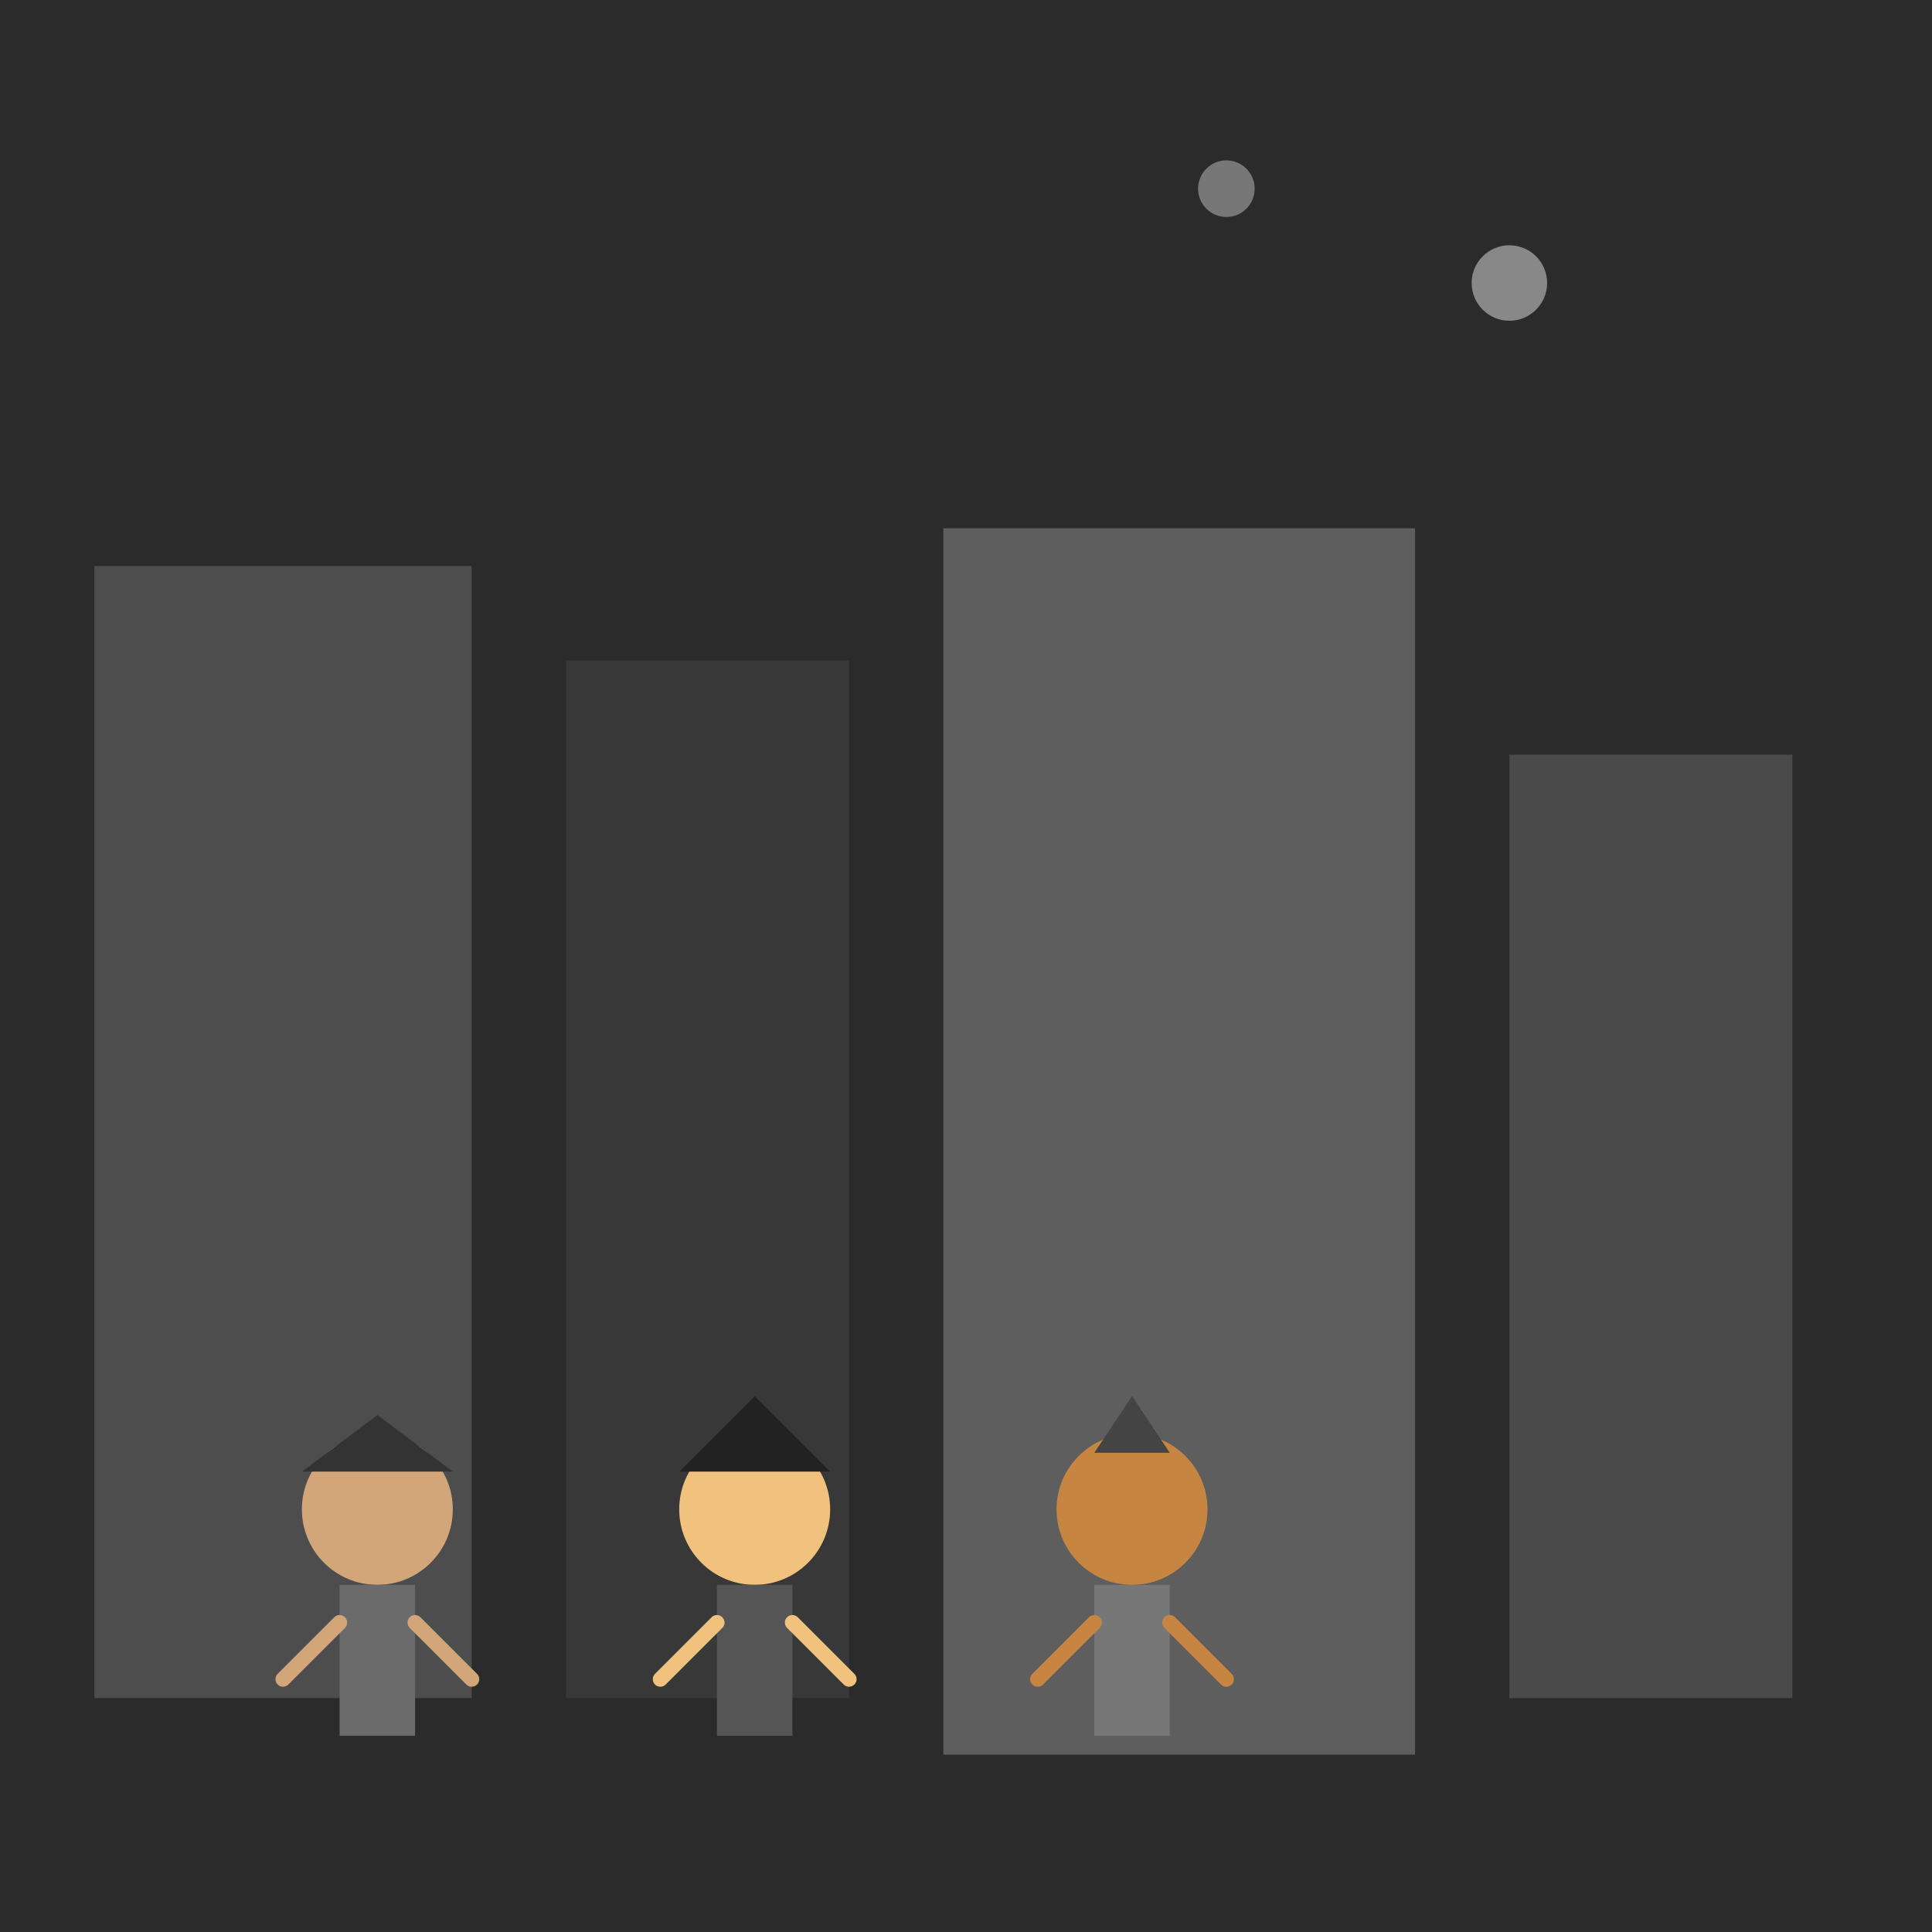
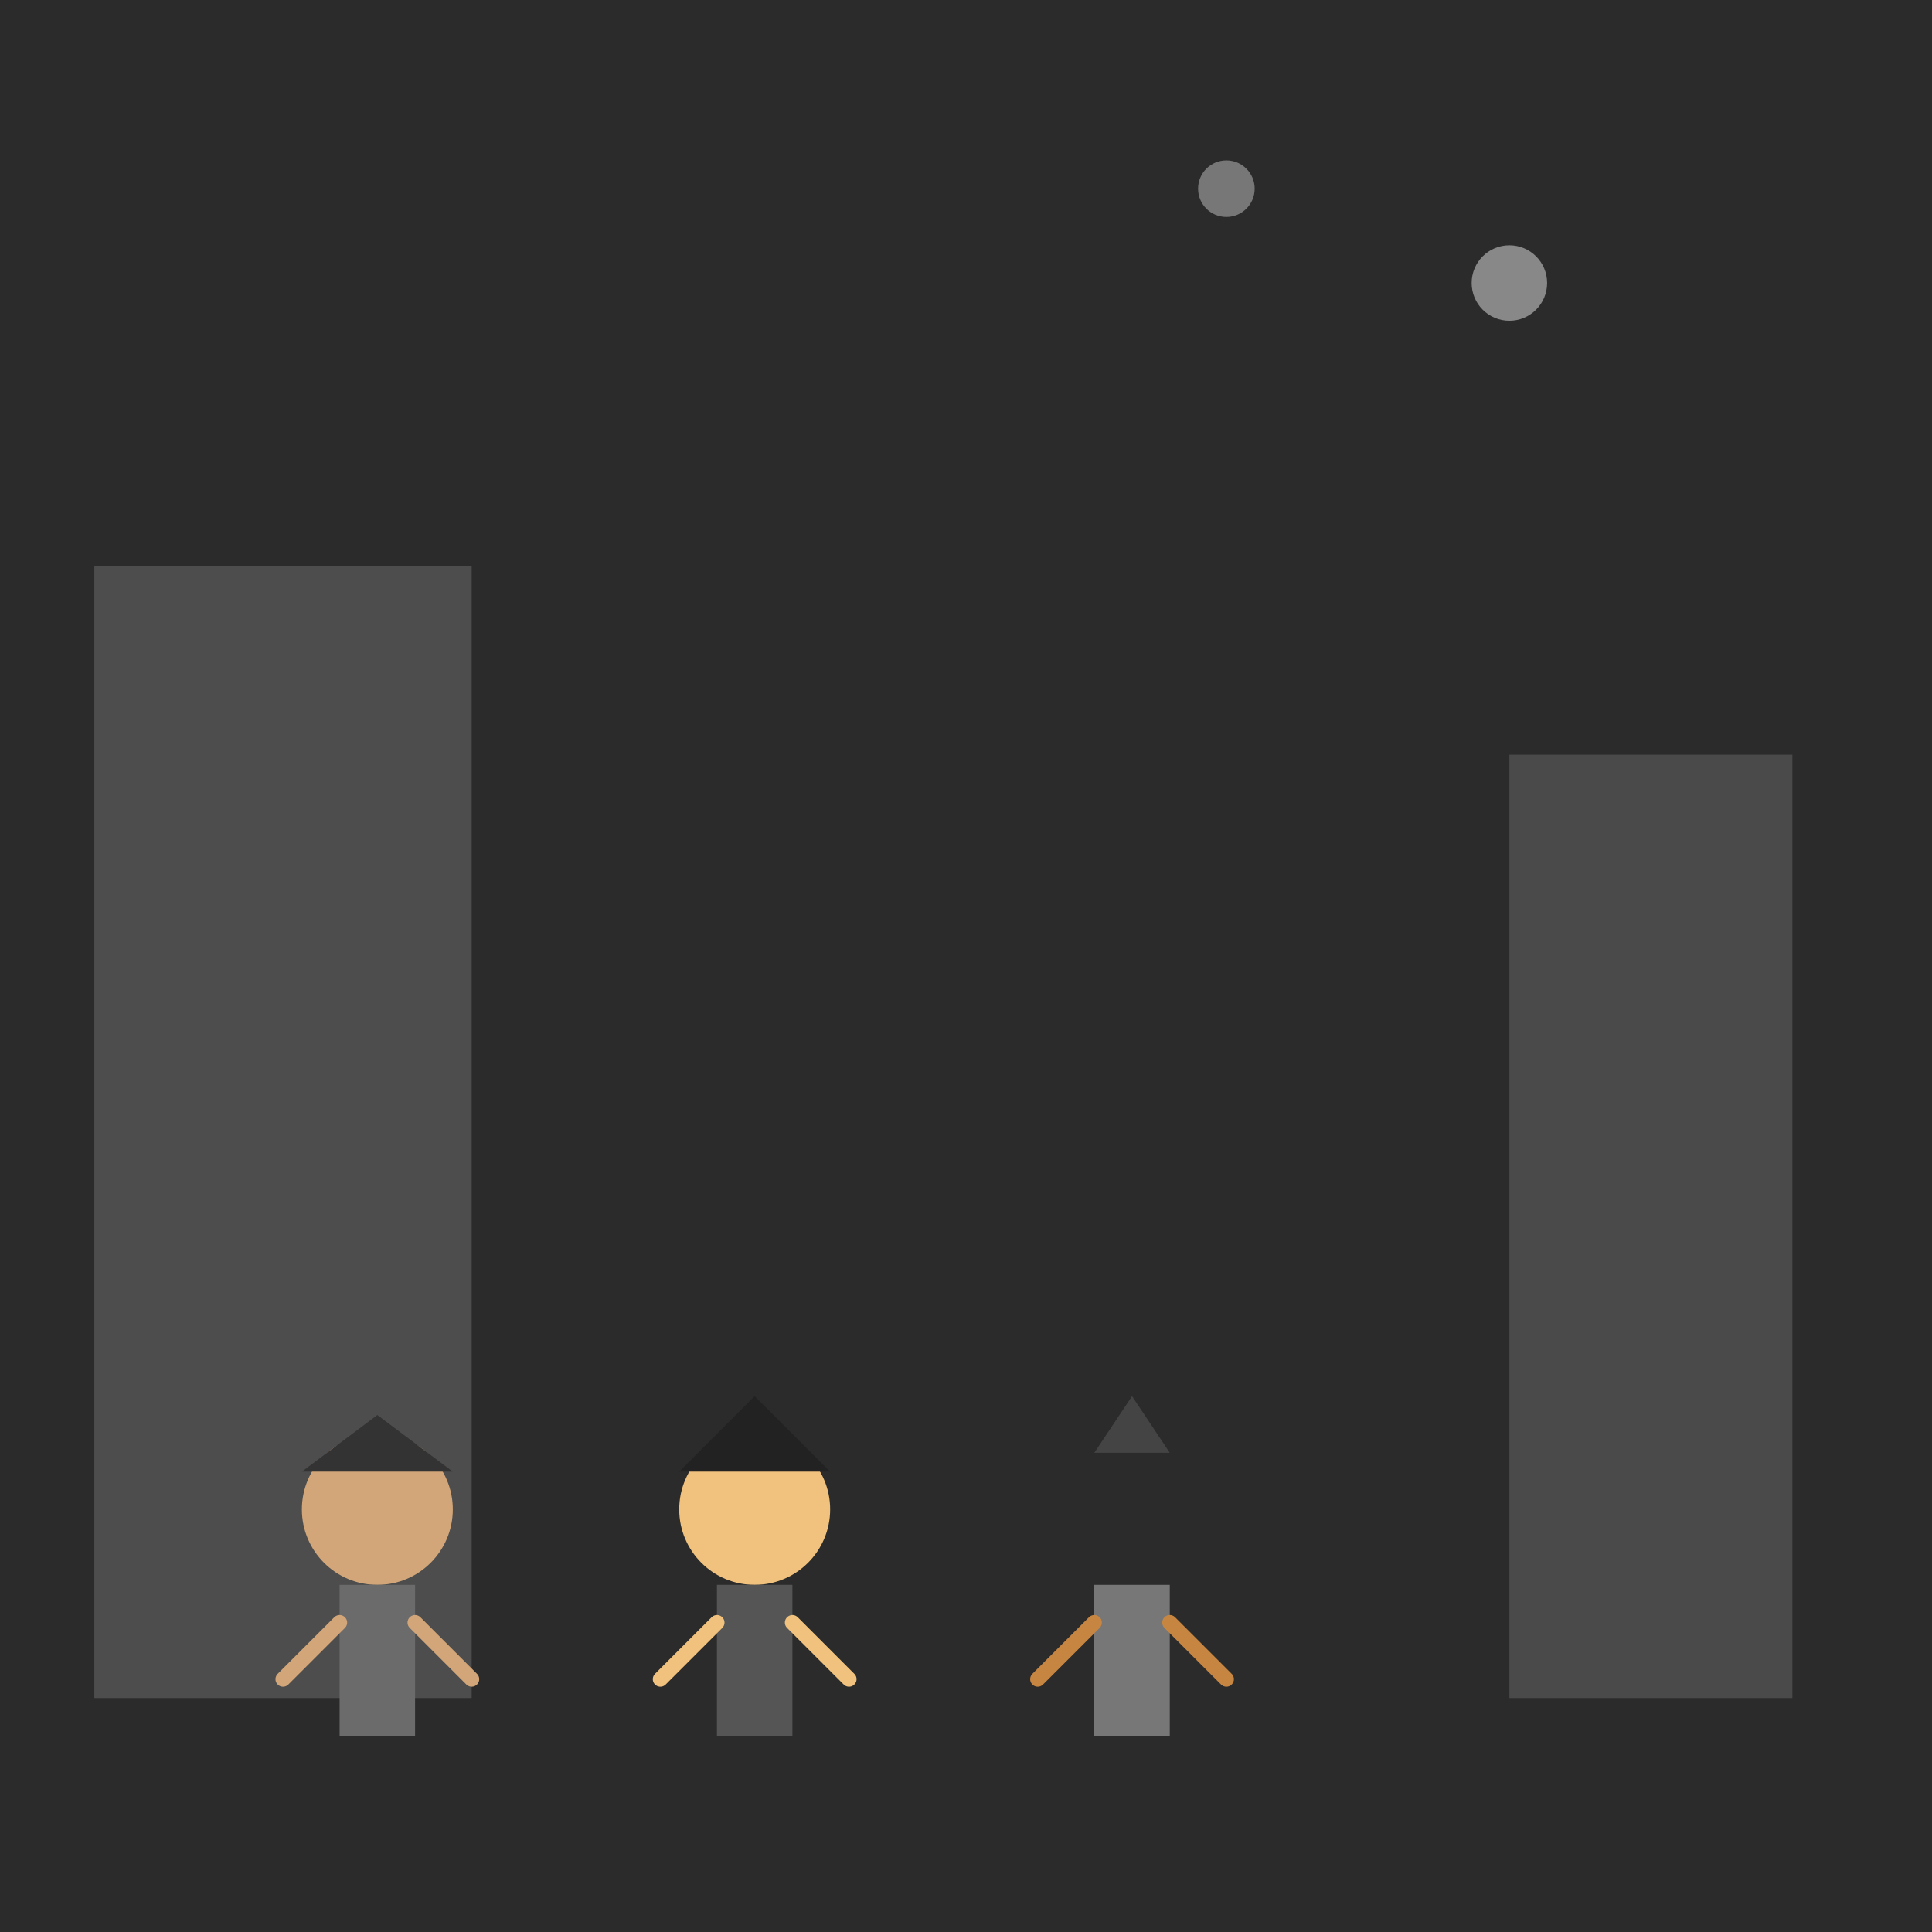
<svg xmlns="http://www.w3.org/2000/svg" viewBox="0 0 1024 1024">
  <title>Dystopian Rebel Group</title>
  <desc>A gritty crew from 2100 defies a crumbling world—with style and rough edges, even their arms have attitude!</desc>
  <rect id="bg_rect_1" class="background" x="0" y="0" width="1024" height="1024" fill="#2b2b2b" />
  <rect id="building1" class="ruin" x="50" y="300" width="200" height="600" fill="#4d4d4d" />
-   <rect id="building2" class="ruin" x="300" y="350" width="150" height="550" fill="#383838" />
-   <rect id="building3" class="ruin" x="500" y="280" width="250" height="650" fill="#5e5e5e" />
  <rect id="building4" class="ruin" x="800" y="400" width="150" height="500" fill="#4a4a4a" />
  <circle id="drone1" class="drone" cx="800" cy="150" r="20" fill="#888888" />
  <circle id="drone2" class="drone" cx="650" cy="100" r="15" fill="#777777" />
  <g id="rebel1_group" class="rebel">
    <circle id="rebel1_head" class="rebel" cx="200" cy="800" r="40" fill="#d2a679" />
    <rect id="rebel1_body" class="rebel" x="180" y="840" width="40" height="80" fill="#6b6b6b" />
    <polygon id="rebel1_hat" class="rebel" points="160,780 240,780 200,750" fill="#333333" />
    <line id="rebel1_leftarm" class="rebel" x1="180" y1="860" x2="150" y2="890" stroke="#d2a679" stroke-width="8" stroke-linecap="round" />
    <line id="rebel1_rightarm" class="rebel" x1="220" y1="860" x2="250" y2="890" stroke="#d2a679" stroke-width="8" stroke-linecap="round" />
  </g>
  <g id="rebel2_group" class="rebel">
    <circle id="rebel2_head" class="rebel" cx="400" cy="800" r="40" fill="#f1c27d" />
    <rect id="rebel2_body" class="rebel" x="380" y="840" width="40" height="80" fill="#555555" />
    <polygon id="rebel2_hat" class="rebel" points="360,780 440,780 400,740" fill="#222222" />
    <line id="rebel2_leftarm" class="rebel" x1="380" y1="860" x2="350" y2="890" stroke="#f1c27d" stroke-width="8" stroke-linecap="round" />
    <line id="rebel2_rightarm" class="rebel" x1="420" y1="860" x2="450" y2="890" stroke="#f1c27d" stroke-width="8" stroke-linecap="round" />
  </g>
  <g id="rebel3_group" class="rebel">
-     <circle id="rebel3_head" class="rebel" cx="600" cy="800" r="40" fill="#c68642" />
    <rect id="rebel3_body" class="rebel" x="580" y="840" width="40" height="80" fill="#777777" />
    <polygon id="rebel3_hair" class="rebel" points="580,770 600,740 620,770" fill="#444444" />
    <line id="rebel3_leftarm" class="rebel" x1="580" y1="860" x2="550" y2="890" stroke="#c68642" stroke-width="8" stroke-linecap="round" />
    <line id="rebel3_rightarm" class="rebel" x1="620" y1="860" x2="650" y2="890" stroke="#c68642" stroke-width="8" stroke-linecap="round" />
  </g>
</svg>